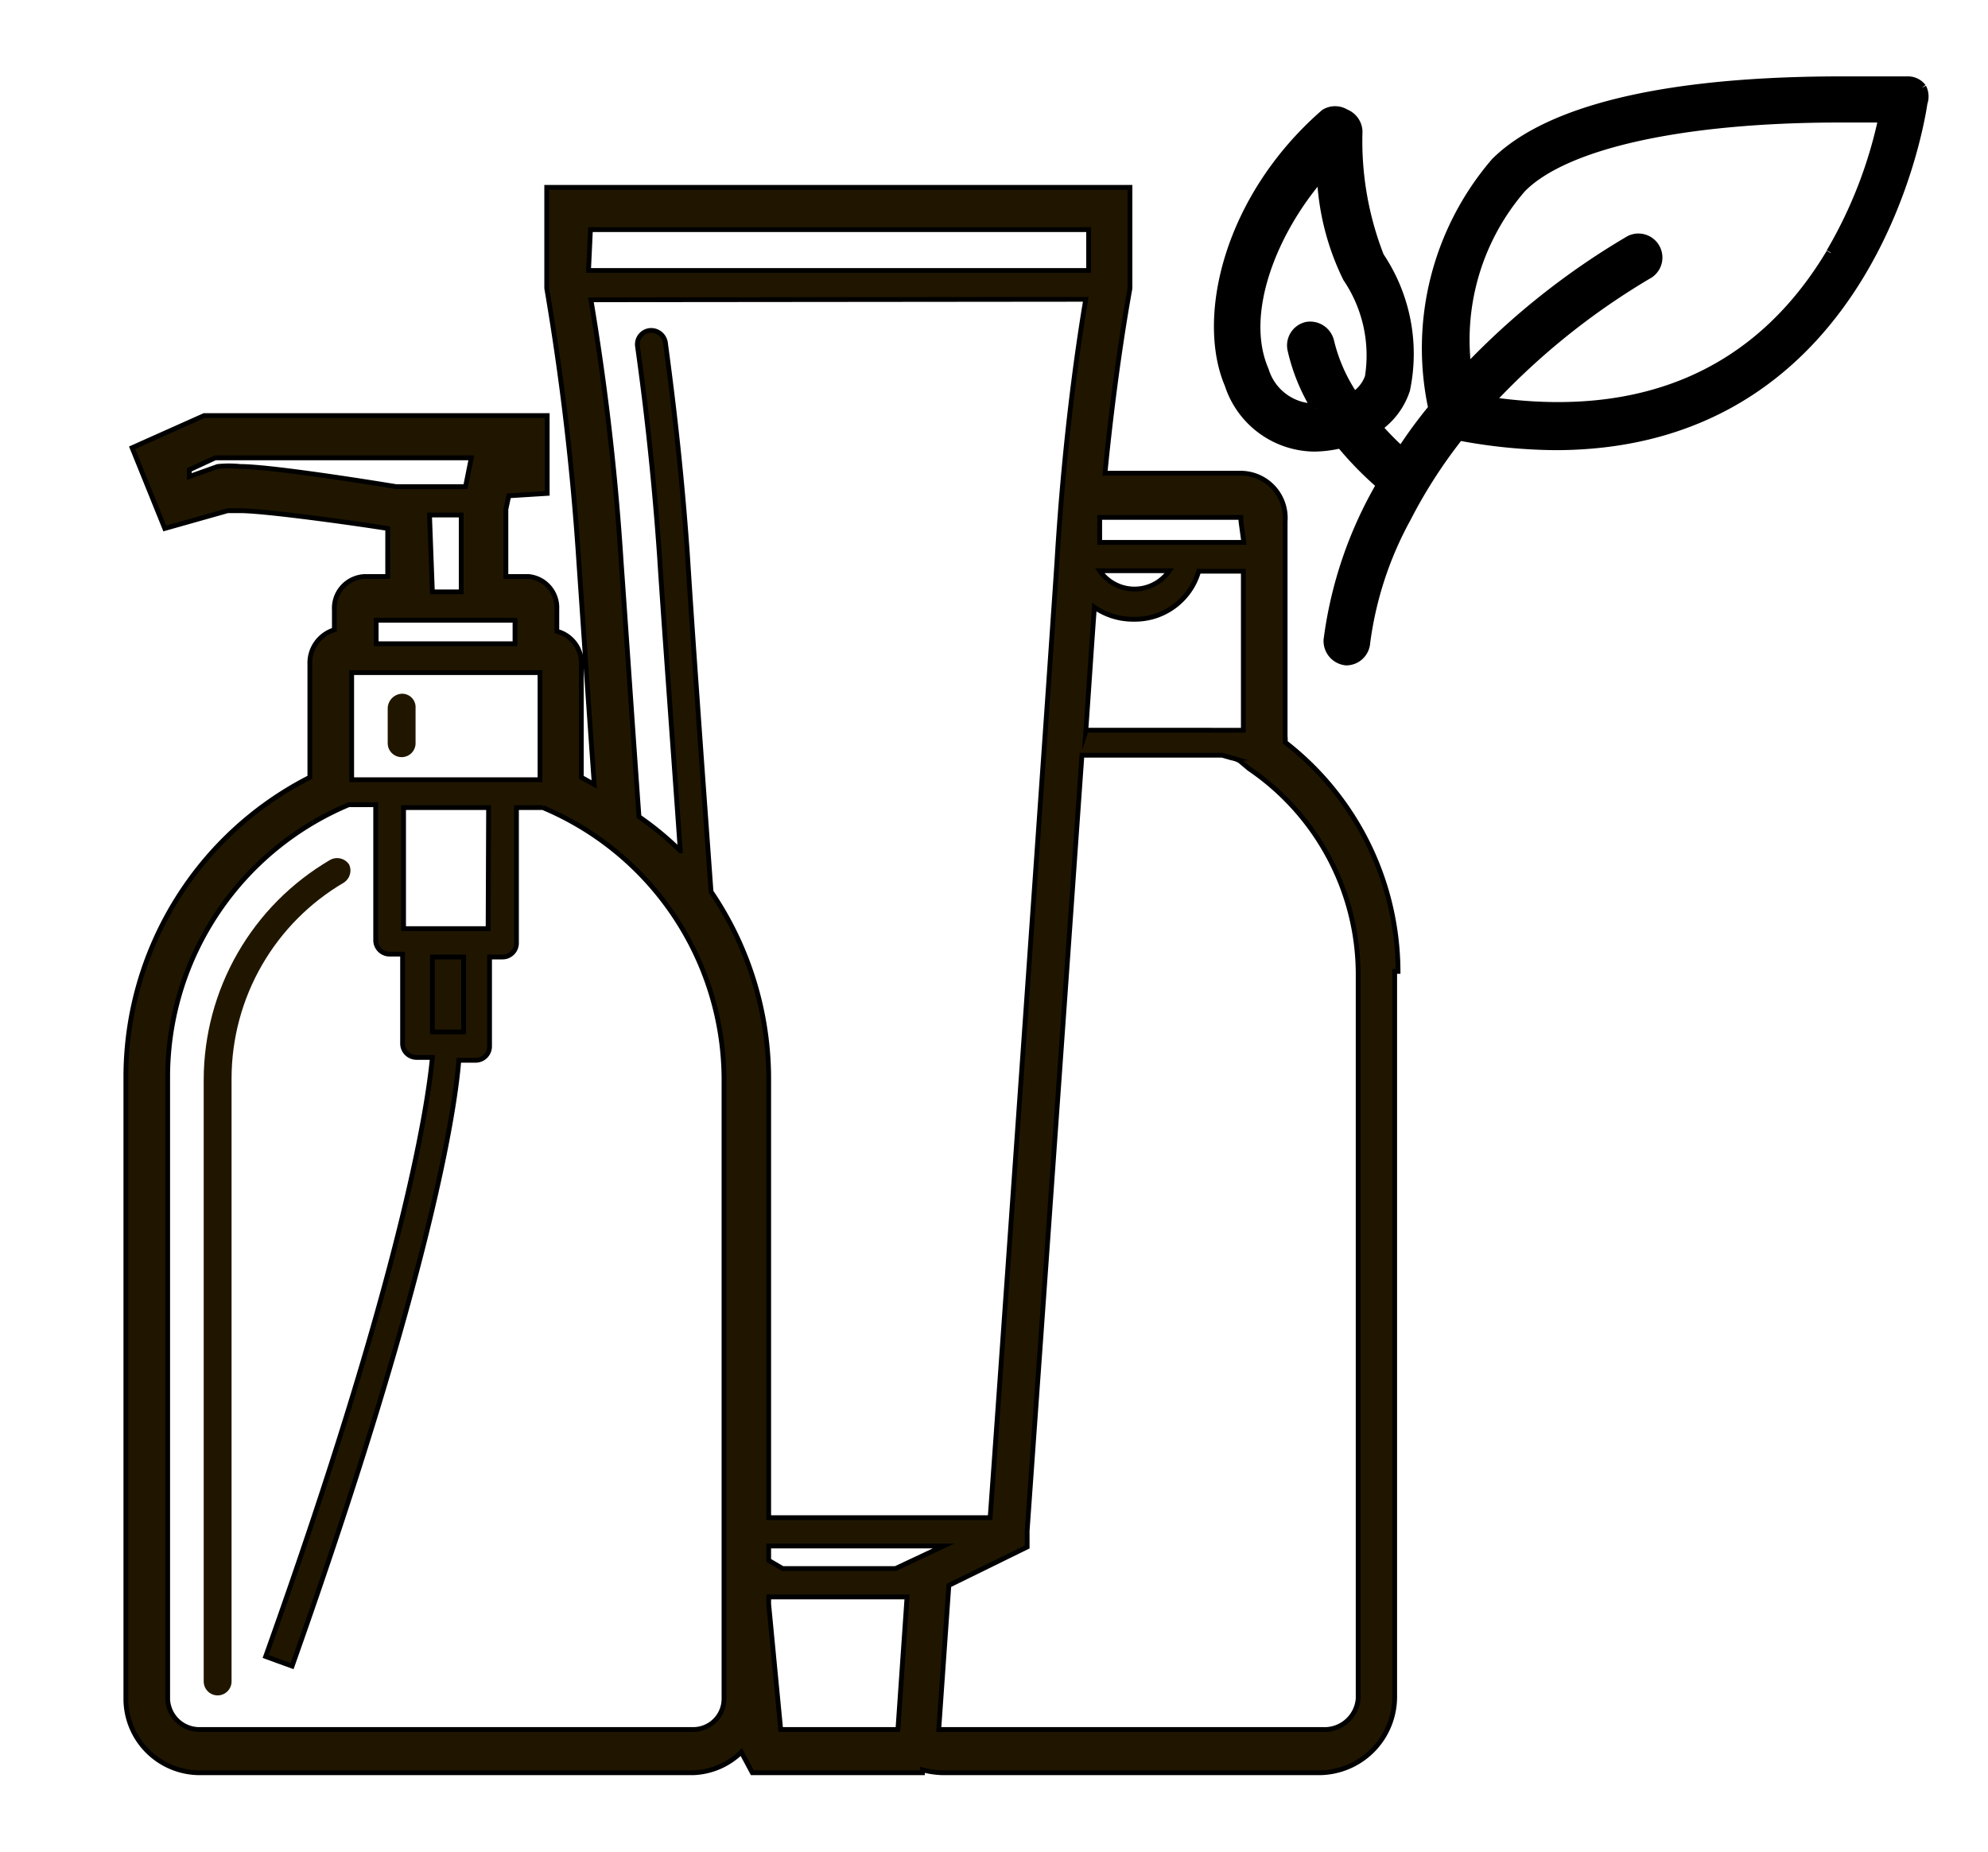
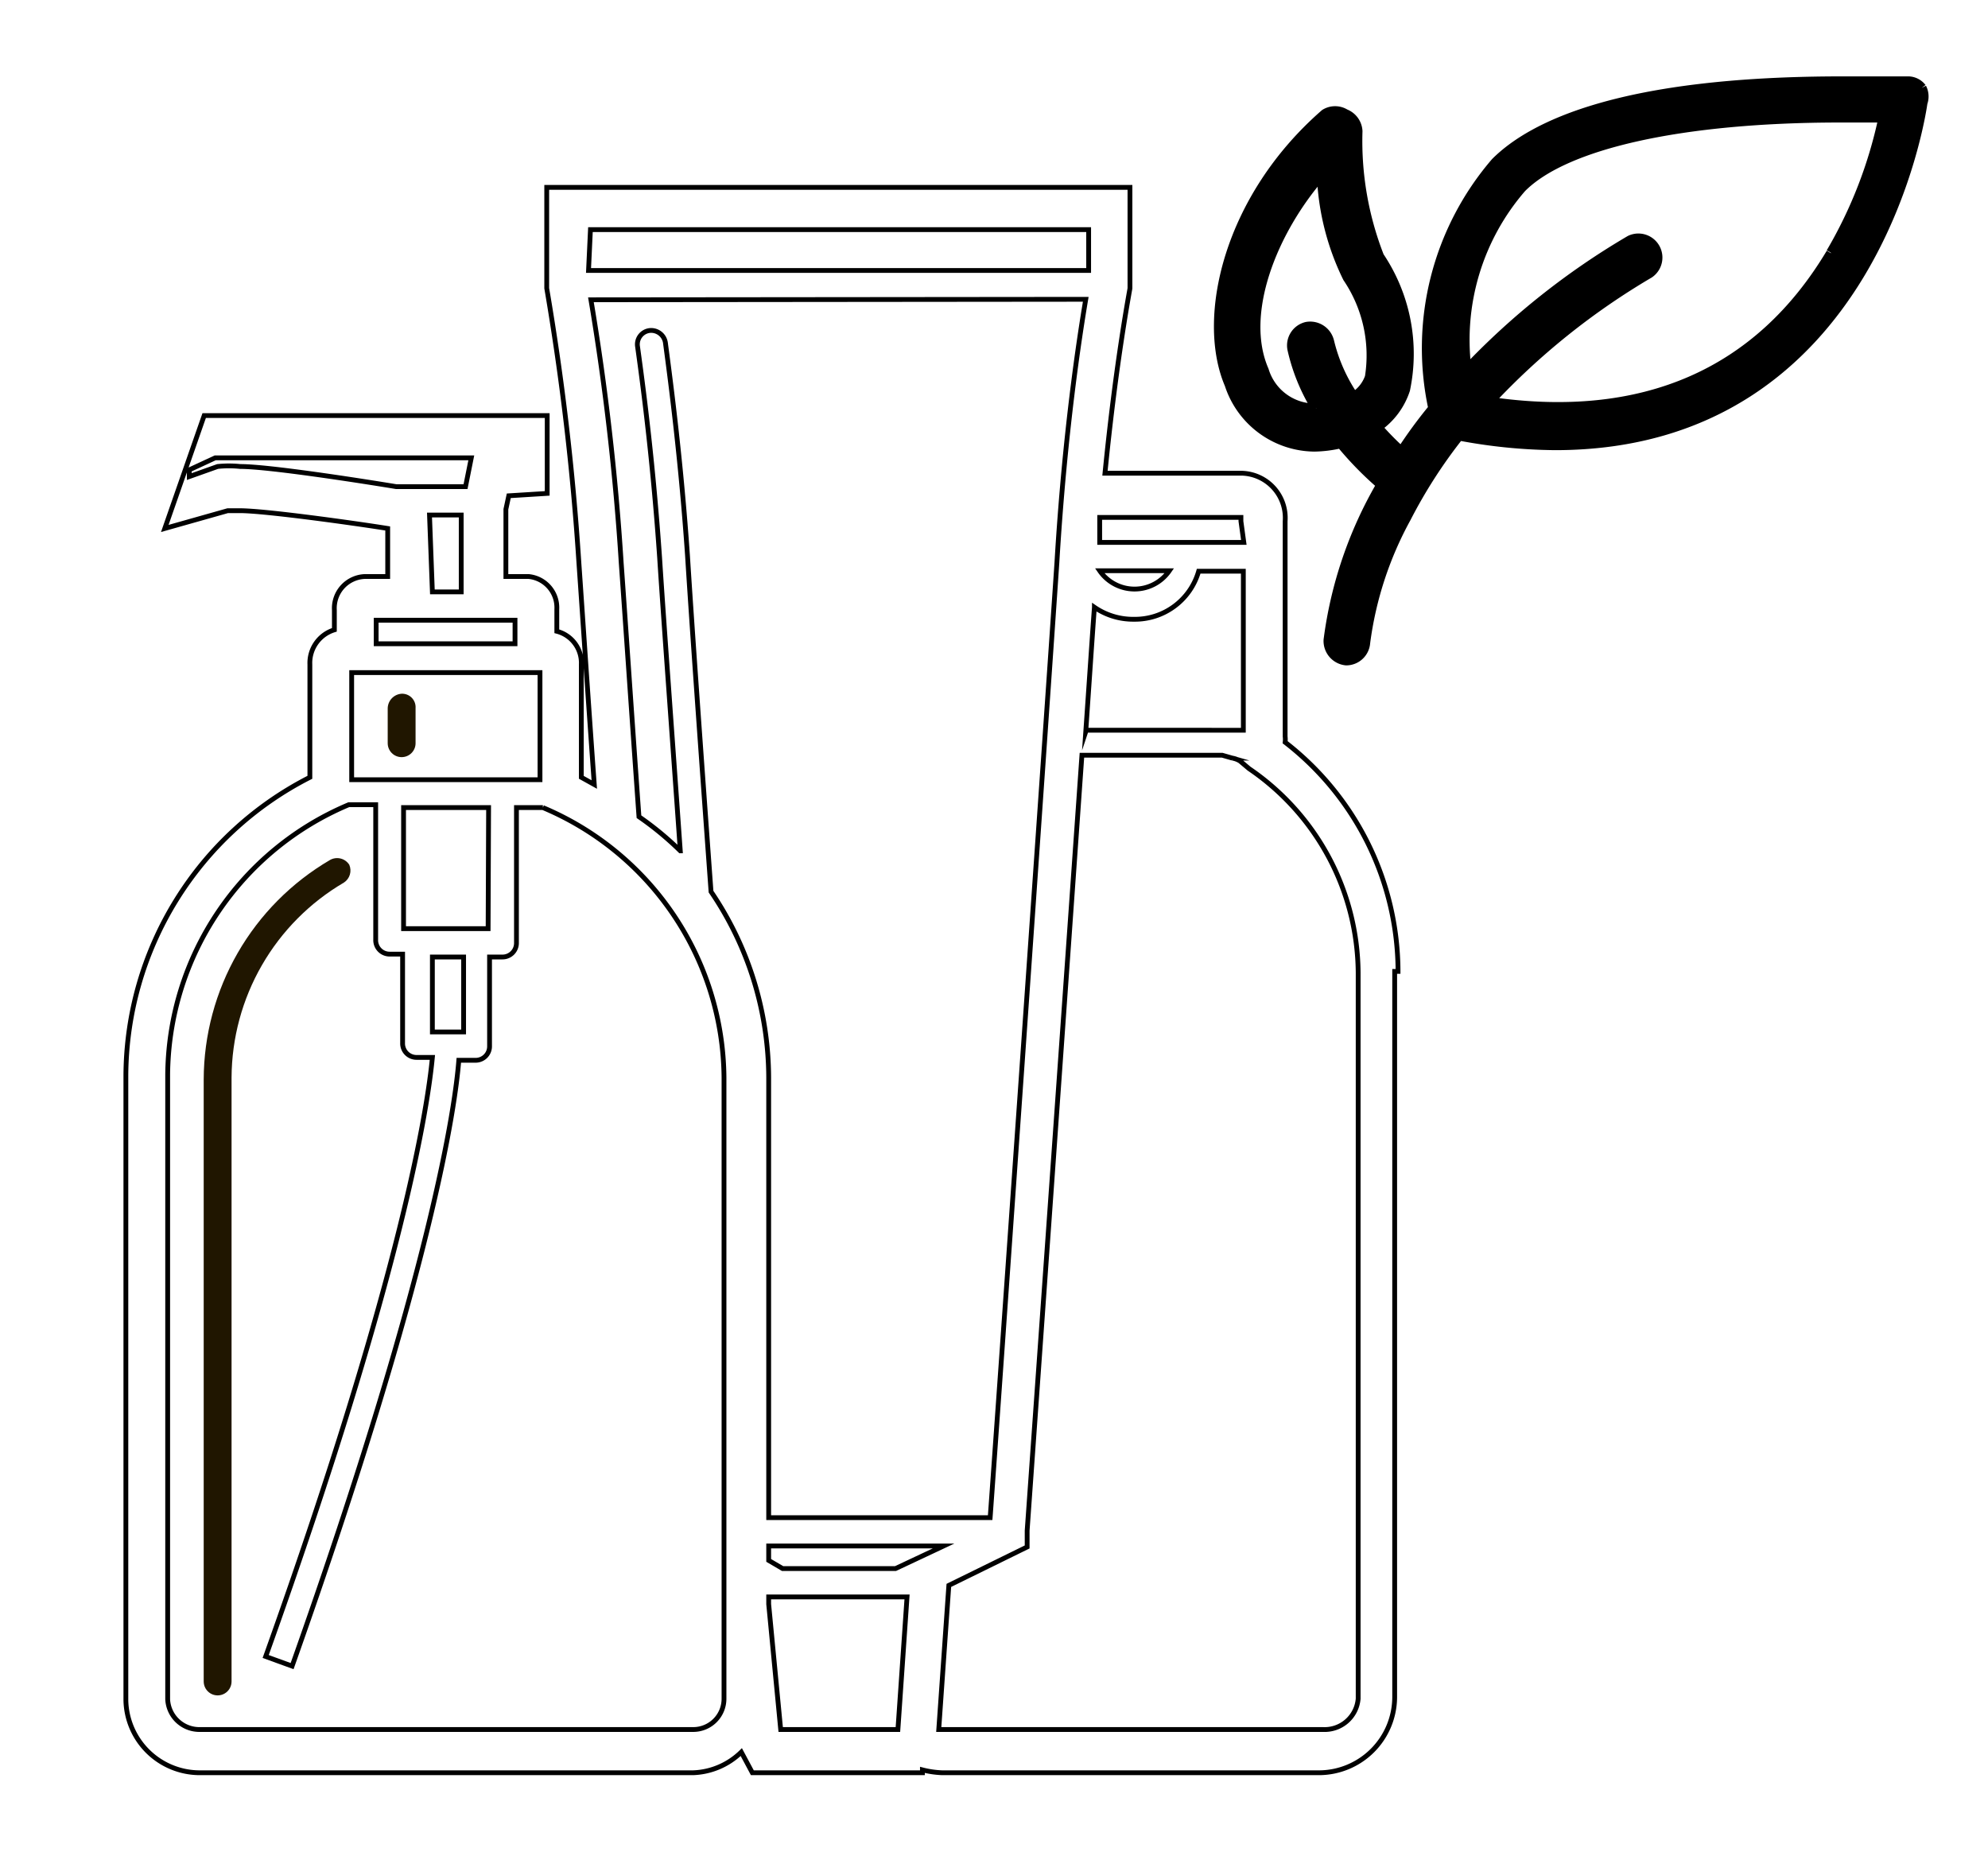
<svg xmlns="http://www.w3.org/2000/svg" viewBox="0 0 41.38 38.55">
  <defs>
    <style>.cls-1,.cls-12,.cls-16,.cls-2,.cls-3,.cls-4,.cls-5,.cls-6{fill:none;}.cls-11,.cls-12,.cls-15,.cls-16,.cls-2,.cls-3,.cls-4,.cls-5{stroke:#000;stroke-miterlimit:10;}.cls-11,.cls-12,.cls-2,.cls-3{stroke-width:0.2px;}.cls-2,.cls-4,.cls-6{clip-rule:evenodd;}.cls-15,.cls-16,.cls-4,.cls-5{stroke-width:0.1px;}.cls-7{clip-path:url(#clip-path);}.cls-8{isolation:isolate;}.cls-9{clip-path:url(#clip-path-2);}.cls-10{clip-path:url(#clip-path-3);}.cls-12,.cls-16{fill-rule:evenodd;}.cls-13{clip-path:url(#clip-path-4);}.cls-14{clip-path:url(#clip-path-5);}.cls-15,.cls-18{fill:#201600;}.cls-17{clip-path:url(#clip-path-6);}.cls-19{clip-path:url(#clip-path-8);}</style>
    <clipPath id="clip-path">
      <rect class="cls-1" x="2.37" y="1.02" width="40" height="37" />
    </clipPath>
    <clipPath id="clip-path-2">
      <path class="cls-2" d="M40,1.83a.36.36,0,0,0-.27-.14s-.57,0-1.39,0c-4.58,0-6.44.92-7.21,1.69A5.93,5.93,0,0,0,29.83,8.5a9.78,9.78,0,0,0-.66.9,6.15,6.15,0,0,1-.5-.51,1.53,1.53,0,0,0,.58-.78,3.63,3.63,0,0,0-.54-2.77,6.6,6.6,0,0,1-.45-2.61A.41.41,0,0,0,28,2.37a.4.4,0,0,0-.42,0C25.56,4.13,25,6.62,25.59,8A1.88,1.88,0,0,0,27.36,9.3a2.55,2.55,0,0,0,.55-.07,7,7,0,0,0,.84.86,8.6,8.6,0,0,0-1.1,3.23.41.41,0,0,0,.37.43h0a.4.4,0,0,0,.4-.37,7.38,7.38,0,0,1,.85-2.6,10.42,10.42,0,0,1,1.1-1.71,11.14,11.14,0,0,0,2,.2c6.68,0,7.64-7.06,7.65-7.13A.39.39,0,0,0,40,1.83M27.36,8.5a1.11,1.11,0,0,1-1.05-.79c-.51-1.17.16-2.89,1.2-4.08a5.29,5.29,0,0,0,.54,2.15,2.89,2.89,0,0,1,.46,2.07.78.78,0,0,1-.33.41,3.49,3.49,0,0,1-.51-1.15.41.41,0,0,0-.47-.31.4.4,0,0,0-.3.48,4,4,0,0,0,.5,1.22h0M38.11,5.27C36.61,7.78,34.2,8.83,31,8.36a14.79,14.79,0,0,1,3.33-2.67.4.4,0,0,0-.4-.69,15.46,15.46,0,0,0-3.4,2.7,4.83,4.83,0,0,1,1.14-3.79C32.57,3,35,2.45,38.31,2.45h.89a9.39,9.39,0,0,1-1.09,2.81" />
    </clipPath>
    <clipPath id="clip-path-3">
      <rect class="cls-3" x="24.37" y="1.02" width="16" height="13" />
    </clipPath>
    <clipPath id="clip-path-4">
      <path class="cls-4" d="M29.1,20.22a6.05,6.05,0,0,0-2.35-4.77.49.49,0,0,0,0-.12V10.85a.93.93,0,0,0-.9-1H23c.23-2.34.52-3.83.52-3.85V3.9H11.38V6a55,55,0,0,1,.67,5.72c.07,1,.18,2.66.32,4.61l-.27-.15V13.83a.68.68,0,0,0-.51-.69v-.46A.65.65,0,0,0,11,12h-.47V10.6l.06-.28.8-.05V8.65H4.25l-1.5.67L3.43,11l1.31-.37.25,0c.53,0,2.39.26,3.08.37V12H7.6a.66.66,0,0,0-.64.7v.41a.72.72,0,0,0-.51.72h0v2.35a7,7,0,0,0-3.83,6.21v13a1.54,1.54,0,0,0,1.52,1.51H14.43a1.51,1.51,0,0,0,1-.43l.23.43h3.54l0-.06a1.93,1.93,0,0,0,.41.06h7.86a1.58,1.58,0,0,0,1.56-1.57V20.22ZM27.54,36h-8l.21-3,1.63-.8,0-.34s.71-10,1.14-16.14h2.92l.21.06a.44.44,0,0,1,.16.06L26,16a5.18,5.18,0,0,1,2.27,4.25V35.36A.7.7,0,0,1,27.54,36Zm-8.85,0H16.25L16,33.39v-.15h2.88Zm-3.62-.64a.64.64,0,0,1-.64.64H4.14a.66.66,0,0,1-.65-.63v-13a6.15,6.15,0,0,1,3.77-5.62h.56v2.81a.29.29,0,0,0,.29.3h.27v1.85a.29.29,0,0,0,.29.3H9c-.09.95-.58,4.39-3.47,12.47l.55.2C9,26.45,9.48,23,9.55,22.07H9.9a.29.29,0,0,0,.29-.3V19.92h.27a.29.29,0,0,0,.29-.3V16.81h.55a6.15,6.15,0,0,1,3.77,5.62ZM7.52,14h3.72v2.23H7.32V14ZM3.94,9.92l0-.14.54-.25H9.81l-.12.6H8.52l-.27,0C7.46,10,5.59,9.71,5,9.71a2.28,2.28,0,0,0-.47,0Zm5,.8h.66v1.6H9Zm-.29,2.19h2.07v.49H7.83v-.49h.83Zm1.51,6.42H8.4V16.81h1.77ZM9,21.48h.65V19.92H9Zm3.29-16.7H22.66v.85H12.25ZM22.6,6.23C22.47,7,22.16,9,22,11.7c-.2,3-1.23,17.7-1.39,19.89H16V22.43a6.92,6.92,0,0,0-1.2-3.87c-.21-2.9-.4-5.55-.49-7-.13-1.89-.33-3.46-.46-4.43a.3.3,0,0,0-.33-.25.29.29,0,0,0-.25.33c.14,1,.33,2.51.46,4.4.08,1.26.25,3.54.43,6.1A6.45,6.45,0,0,0,13.3,17c-.16-2.25-.29-4.18-.37-5.29a53.44,53.44,0,0,0-.63-5.47Zm0,9c.07-1,.13-1.92.18-2.59a1.42,1.42,0,0,0,.82.25,1.38,1.38,0,0,0,1.35-1h.93v3.31H22.61ZM16.29,32.65,16,32.48v-.3h3.64l-1,.47Zm6.6-20.77h1.45a.88.88,0,0,1-1.45,0Zm3-.59h-3c0-.18,0-.35,0-.52h2.94s0,0,0,.08Z" />
    </clipPath>
    <clipPath id="clip-path-5">
-       <rect class="cls-5" x="2.37" y="3.02" width="27" height="34" />
-     </clipPath>
+       </clipPath>
    <clipPath id="clip-path-6">
      <path class="cls-6" d="M4.24,35a.29.29,0,1,0,.58,0V22.43a4.73,4.73,0,0,1,2.34-4.06A.3.3,0,0,0,7.27,18a.3.3,0,0,0-.4-.1,5.31,5.31,0,0,0-2.63,4.57Z" />
    </clipPath>
    <clipPath id="clip-path-8">
      <path class="cls-6" d="M8.07,15.47a.29.29,0,0,0,.29.29h0a.29.29,0,0,0,.29-.3v-.72a.28.28,0,0,0-.29-.3.31.31,0,0,0-.29.3Z" />
    </clipPath>
  </defs>
  <title>Artboard 2 copy 2</title>
  <g id="Layer_1" data-name="Layer 1">
    <rect class="cls-1" x="-542.9" y="-1457.37" width="1581" height="2644" />
    <g class="cls-7">
      <g class="cls-8">
        <g class="cls-9">
          <g class="cls-10">
            <rect class="cls-11" x="20.36" y="-3.35" width="24.71" height="22.1" />
          </g>
          <rect class="cls-3" x="24.37" y="1.02" width="16" height="13" />
        </g>
        <path class="cls-12" d="M40,1.83a.36.36,0,0,0-.27-.14s-.57,0-1.39,0c-4.58,0-6.44.92-7.21,1.69A5.93,5.93,0,0,0,29.83,8.5a9.78,9.78,0,0,0-.66.9,6.15,6.15,0,0,1-.5-.51,1.53,1.53,0,0,0,.58-.78,3.63,3.63,0,0,0-.54-2.77,6.6,6.6,0,0,1-.45-2.61A.41.41,0,0,0,28,2.37a.4.4,0,0,0-.42,0C25.56,4.13,25,6.62,25.59,8A1.88,1.88,0,0,0,27.36,9.3a2.55,2.55,0,0,0,.55-.07,7,7,0,0,0,.84.86,8.6,8.6,0,0,0-1.1,3.23.41.41,0,0,0,.37.43h0a.4.4,0,0,0,.4-.37,7.38,7.38,0,0,1,.85-2.6,10.42,10.42,0,0,1,1.1-1.71,11.14,11.14,0,0,0,2,.2c6.68,0,7.64-7.06,7.65-7.13A.39.39,0,0,0,40,1.83M27.36,8.5a1.11,1.11,0,0,1-1.05-.79c-.51-1.17.16-2.89,1.2-4.08a5.29,5.29,0,0,0,.54,2.15,2.89,2.89,0,0,1,.46,2.07.78.78,0,0,1-.33.41,3.49,3.49,0,0,1-.51-1.15.41.41,0,0,0-.47-.31.4.4,0,0,0-.3.48,4,4,0,0,0,.5,1.22h0M38.11,5.27C36.61,7.78,34.2,8.83,31,8.36a14.79,14.79,0,0,1,3.33-2.67.4.4,0,0,0-.4-.69,15.46,15.46,0,0,0-3.4,2.7,4.83,4.83,0,0,1,1.14-3.79C32.57,3,35,2.45,38.31,2.45h.89a9.39,9.39,0,0,1-1.09,2.81" />
      </g>
    </g>
    <g class="cls-13">
      <g class="cls-14">
        <rect class="cls-15" x="-2.38" y="-1.1" width="36.48" height="43.03" />
      </g>
      <rect class="cls-5" x="2.37" y="3.02" width="27" height="34" />
    </g>
-     <path class="cls-16" d="M29.1,20.22a6.05,6.05,0,0,0-2.35-4.77.49.49,0,0,0,0-.12V10.85a.93.93,0,0,0-.9-1H23c.23-2.34.52-3.83.52-3.85V3.9H11.38V6a55,55,0,0,1,.67,5.72c.07,1,.18,2.66.32,4.61l-.27-.15V13.83a.68.68,0,0,0-.51-.69v-.46A.65.65,0,0,0,11,12h-.47V10.6l.06-.28.8-.05V8.65H4.25l-1.5.67L3.43,11l1.31-.37.25,0c.53,0,2.39.26,3.08.37V12H7.6a.66.66,0,0,0-.64.7v.41a.72.72,0,0,0-.51.72h0v2.35a7,7,0,0,0-3.83,6.21v13a1.54,1.54,0,0,0,1.52,1.51H14.43a1.51,1.51,0,0,0,1-.43l.23.43h3.54l0-.06a1.93,1.93,0,0,0,.41.06h7.86a1.58,1.58,0,0,0,1.56-1.57V20.22ZM27.54,36h-8l.21-3,1.63-.8,0-.34s.71-10,1.14-16.14h2.92l.21.06a.44.44,0,0,1,.16.06L26,16a5.18,5.18,0,0,1,2.27,4.25V35.36A.7.7,0,0,1,27.54,36Zm-8.85,0H16.25L16,33.39v-.15h2.88Zm-3.62-.64a.64.64,0,0,1-.64.64H4.14a.66.66,0,0,1-.65-.63v-13a6.15,6.15,0,0,1,3.77-5.62h.56v2.81a.29.29,0,0,0,.29.3h.27v1.85a.29.29,0,0,0,.29.3H9c-.09.95-.58,4.39-3.47,12.47l.55.2C9,26.45,9.48,23,9.55,22.07H9.9a.29.29,0,0,0,.29-.3V19.92h.27a.29.29,0,0,0,.29-.3V16.81h.55a6.15,6.15,0,0,1,3.77,5.62ZM7.52,14h3.72v2.23H7.32V14ZM3.94,9.92l0-.14.54-.25H9.81l-.12.6H8.52l-.27,0C7.46,10,5.59,9.71,5,9.71a2.28,2.28,0,0,0-.47,0Zm5,.8h.66v1.6H9Zm-.29,2.19h2.07v.49H7.83v-.49h.83Zm1.51,6.42H8.4V16.81h1.77ZM9,21.48h.65V19.92H9Zm3.29-16.7H22.66v.85H12.25ZM22.6,6.23C22.47,7,22.16,9,22,11.7c-.2,3-1.23,17.7-1.39,19.89H16V22.43a6.92,6.92,0,0,0-1.2-3.87c-.21-2.9-.4-5.55-.49-7-.13-1.89-.33-3.46-.46-4.43a.3.3,0,0,0-.33-.25.29.29,0,0,0-.25.33c.14,1,.33,2.51.46,4.4.08,1.26.25,3.54.43,6.1A6.45,6.45,0,0,0,13.3,17c-.16-2.25-.29-4.18-.37-5.29a53.44,53.44,0,0,0-.63-5.47Zm0,9c.07-1,.13-1.92.18-2.59a1.42,1.42,0,0,0,.82.25,1.38,1.38,0,0,0,1.35-1h.93v3.31H22.61ZM16.29,32.65,16,32.48v-.3h3.64l-1,.47Zm6.6-20.77h1.45a.88.88,0,0,1-1.45,0Zm3-.59h-3c0-.18,0-.35,0-.52h2.94s0,0,0,.08Z" />
+     <path class="cls-16" d="M29.1,20.22a6.05,6.05,0,0,0-2.35-4.77.49.49,0,0,0,0-.12V10.85a.93.93,0,0,0-.9-1H23c.23-2.34.52-3.83.52-3.85V3.9H11.38V6a55,55,0,0,1,.67,5.72c.07,1,.18,2.66.32,4.61l-.27-.15V13.83a.68.68,0,0,0-.51-.69v-.46A.65.65,0,0,0,11,12h-.47V10.6l.06-.28.8-.05V8.65H4.25L3.43,11l1.31-.37.25,0c.53,0,2.39.26,3.08.37V12H7.6a.66.66,0,0,0-.64.7v.41a.72.72,0,0,0-.51.72h0v2.35a7,7,0,0,0-3.83,6.21v13a1.54,1.54,0,0,0,1.52,1.51H14.43a1.51,1.51,0,0,0,1-.43l.23.43h3.54l0-.06a1.93,1.93,0,0,0,.41.06h7.86a1.58,1.58,0,0,0,1.56-1.57V20.22ZM27.54,36h-8l.21-3,1.63-.8,0-.34s.71-10,1.14-16.14h2.92l.21.06a.44.44,0,0,1,.16.06L26,16a5.18,5.18,0,0,1,2.27,4.25V35.36A.7.7,0,0,1,27.54,36Zm-8.85,0H16.25L16,33.39v-.15h2.88Zm-3.62-.64a.64.64,0,0,1-.64.64H4.14a.66.66,0,0,1-.65-.63v-13a6.15,6.15,0,0,1,3.77-5.62h.56v2.81a.29.29,0,0,0,.29.3h.27v1.85a.29.29,0,0,0,.29.3H9c-.09.95-.58,4.39-3.47,12.47l.55.2C9,26.45,9.48,23,9.55,22.07H9.9a.29.29,0,0,0,.29-.3V19.92h.27a.29.29,0,0,0,.29-.3V16.81h.55a6.15,6.15,0,0,1,3.77,5.62ZM7.52,14h3.72v2.23H7.32V14ZM3.94,9.92l0-.14.54-.25H9.81l-.12.6H8.52l-.27,0C7.46,10,5.59,9.71,5,9.71a2.28,2.28,0,0,0-.47,0Zm5,.8h.66v1.6H9Zm-.29,2.19h2.07v.49H7.83v-.49h.83Zm1.51,6.42H8.4V16.81h1.77ZM9,21.48h.65V19.92H9Zm3.29-16.7H22.66v.85H12.25ZM22.6,6.23C22.47,7,22.16,9,22,11.7c-.2,3-1.23,17.7-1.39,19.89H16V22.43a6.92,6.92,0,0,0-1.2-3.87c-.21-2.9-.4-5.55-.49-7-.13-1.89-.33-3.46-.46-4.43a.3.3,0,0,0-.33-.25.29.29,0,0,0-.25.33c.14,1,.33,2.51.46,4.4.08,1.26.25,3.54.43,6.1A6.45,6.45,0,0,0,13.3,17c-.16-2.25-.29-4.18-.37-5.29a53.44,53.44,0,0,0-.63-5.47Zm0,9c.07-1,.13-1.92.18-2.59a1.42,1.42,0,0,0,.82.25,1.38,1.38,0,0,0,1.35-1h.93v3.31H22.61ZM16.29,32.65,16,32.48v-.3h3.64l-1,.47Zm6.6-20.77h1.45a.88.88,0,0,1-1.45,0Zm3-.59h-3c0-.18,0-.35,0-.52h2.94s0,0,0,.08Z" />
    <rect class="cls-1" x="2.37" y="3.02" width="27" height="34" />
-     <rect class="cls-1" x="2.37" y="1.02" width="40" height="37" />
    <rect class="cls-1" x="2.62" y="3.9" width="26.48" height="33.03" />
    <g class="cls-17">
      <g class="cls-7">
        <rect class="cls-18" x="-0.76" y="12.82" width="13.06" height="27.46" />
      </g>
    </g>
    <g class="cls-19">
      <g class="cls-7">
        <rect class="cls-18" x="3.07" y="9.44" width="10.59" height="11.32" />
      </g>
    </g>
    <rect class="cls-1" x="-542.9" y="-1457.37" width="1581" height="2644" />
    <rect class="cls-1" x="-542.9" y="-1457.37" width="1581" height="2644" />
    <rect class="cls-1" x="-542.9" y="-1457.37" width="1581" height="2644" />
    <rect class="cls-1" x="-542.9" y="-1457.37" width="1581" height="2644" />
    <rect class="cls-1" x="-542.9" y="-1457.37" width="1581" height="2644" />
-     <rect class="cls-1" x="-542.9" y="-1457.37" width="1581" height="2644" />
-     <rect class="cls-1" x="-542.9" y="-1457.37" width="1581" height="2644" />
  </g>
</svg>